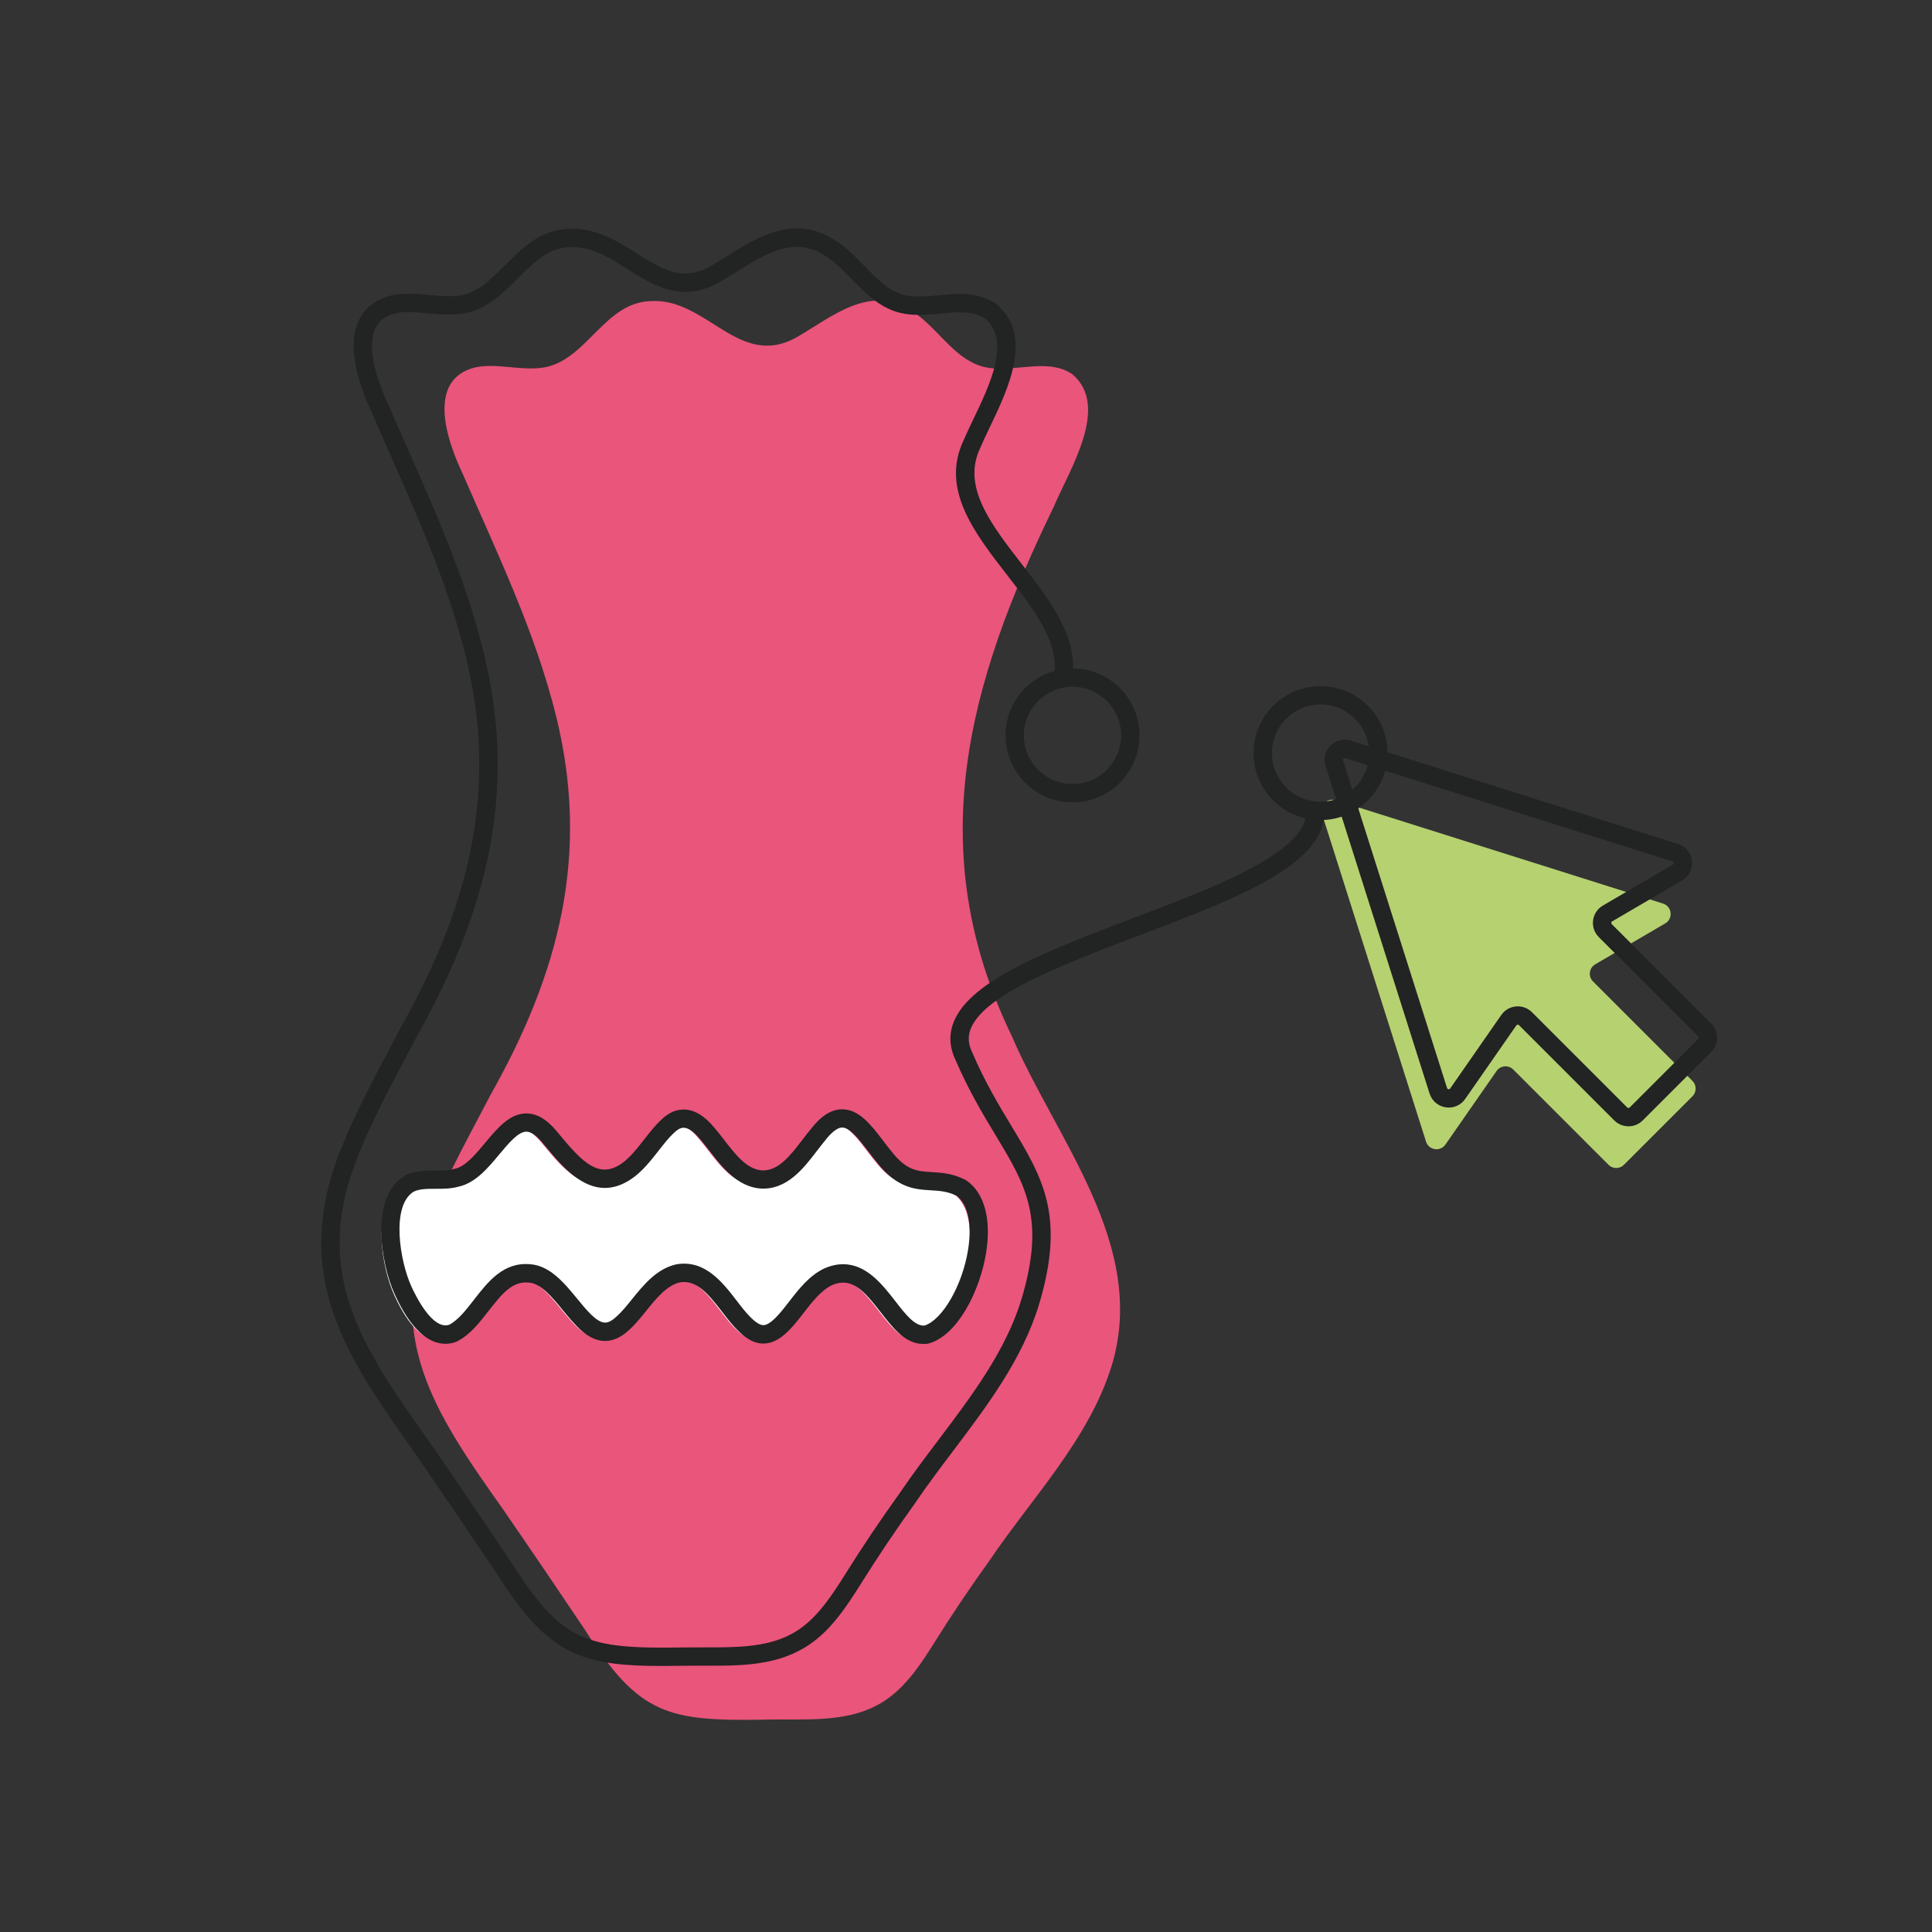
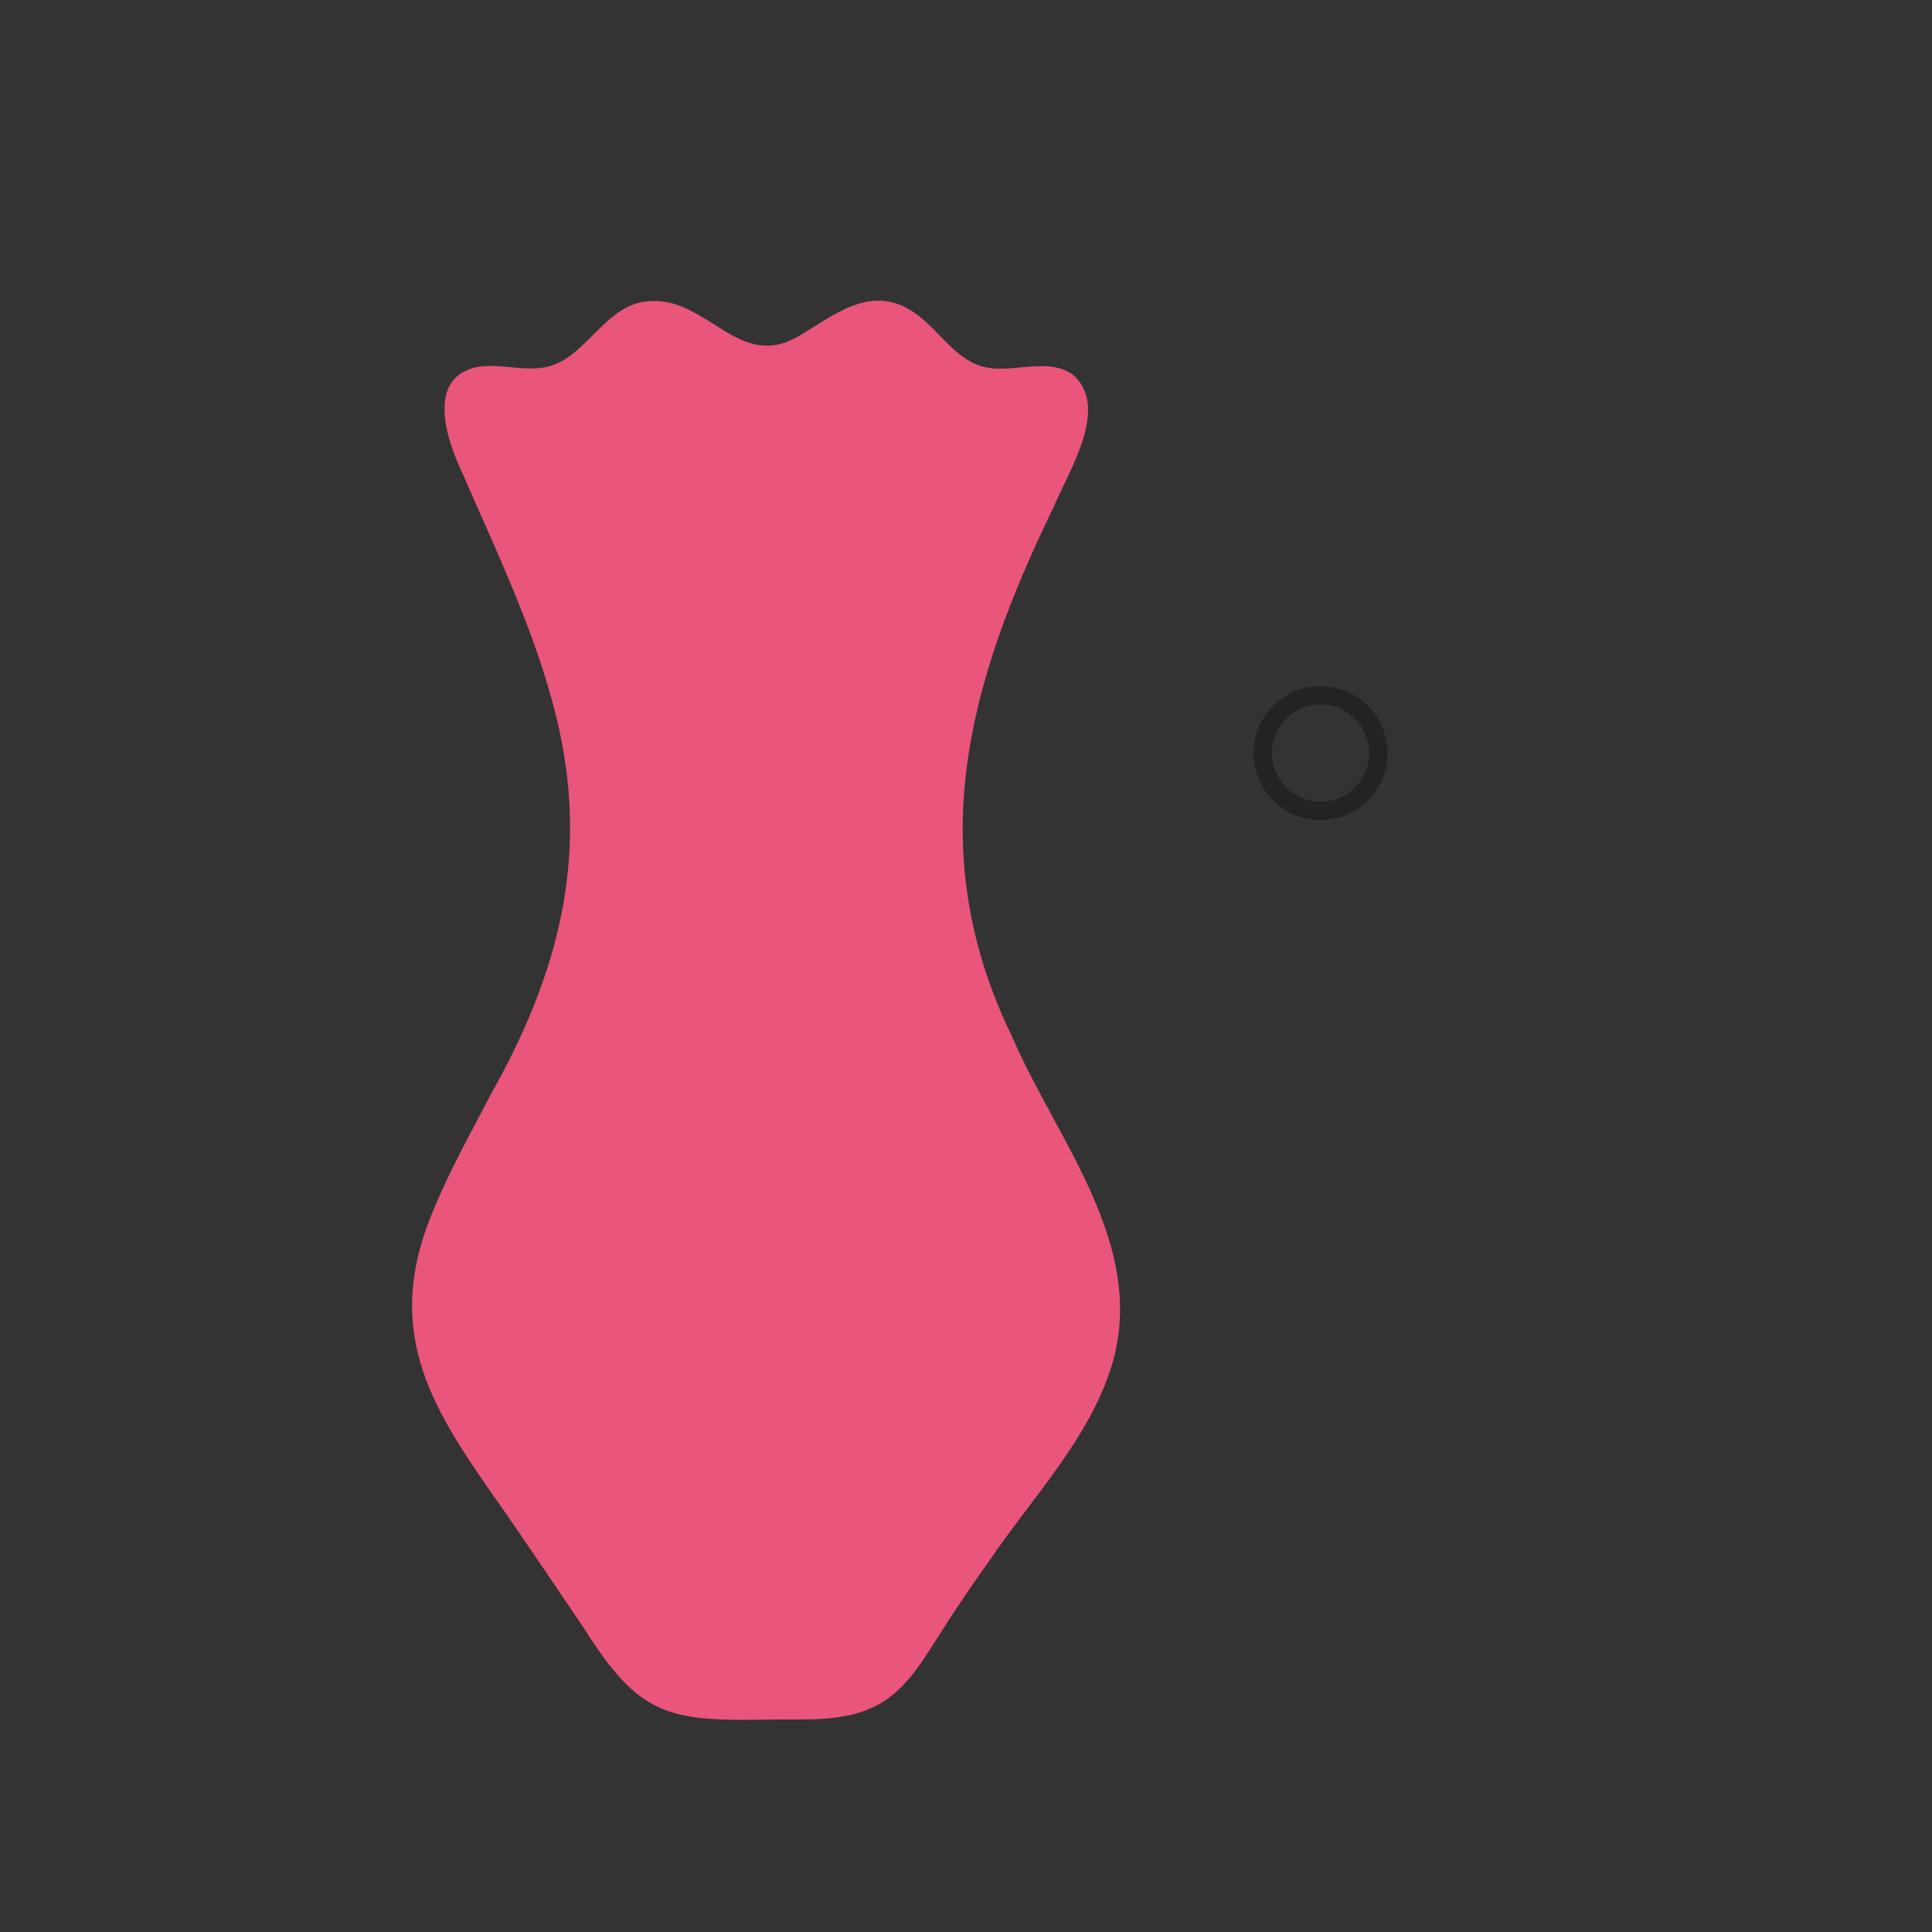
<svg xmlns="http://www.w3.org/2000/svg" id="Capa_1" viewBox="0 0 800 800">
  <rect x="0" y="0" width="800" height="800" fill="#333333" stroke="none" />
  <defs>
    <style>.cls-1{fill:#e9557b;}.cls-2{fill:#fff;}.cls-3{fill:#222323;}.cls-4{fill:#b6d170;}</style>
  </defs>
-   <path class="cls-4" d="M590.49,472.73l-43.08-135.7c-1.11-3.49,2.18-6.78,5.67-5.68l135.54,42.8c3.74,1.18,4.3,6.23.92,8.21l-28.99,16.95c-2.56,1.5-3.01,5-.91,7.1l41.16,41.16c1.77,1.77,1.77,4.63,0,6.39l-28.36,28.36c-1.77,1.77-4.63,1.77-6.39,0l-39.45-39.45c-1.99-1.99-5.3-1.7-6.91.62l-21.17,30.45c-2.14,3.08-6.89,2.36-8.02-1.21Z" />
  <path class="cls-1" d="M317.25,712.06c-40.63.7-52.58-1.75-75.01-37.15-11.25-16.75-22.57-33.45-34.04-50.06-28.33-40.08-49.88-71.51-29.62-121.6,6.87-17.27,16.06-33.61,24.66-50.11,28.35-50.26,41.08-99.36,27.11-156.26-8.66-35.3-24.63-68.08-38.98-101.19-6.39-13.52-14.74-38.33,5.18-43.51,9.53-2.12,20.17,1.84,29.78-.24,16.95-3.85,24.28-26.56,42.89-27.25,23.61-1.68,37.01,29.1,61.42,14.51,14.29-8.32,29.03-21.12,46.06-10.96,9.98,5.85,16.68,17.74,26.71,22.26,12.54,6.09,28.85-3.52,40.62,4.45,15.8,13.31-1.29,39.68-7.65,54.81-35.59,73.23-54.79,141.87-17.48,219.11,18.52,43.11,56.37,86.79,41.52,136.34-9.3,30.49-33.06,54.91-50.76,81.07-7.77,10.84-15.23,21.84-22.3,33.16-6.51,10.41-13.65,21.35-24.64,26.9-13.26,6.94-29.96,5.45-45.22,5.69h-.24Z" />
-   <path class="cls-2" d="M165.83,492.18c-12.1,7.22-7.84,32.59-2.59,44.07,3.91,8.65,11.42,21.29,20.66,17.85,11.53-5.8,16.7-26.1,31.65-24.78,15.56.91,23.6,34.99,38.68,20.69,7.04-6.16,12.72-18.3,22.88-20.69,13.07-2.25,19.74,13.43,27.51,20.97,3.04,3.07,5.97,4.67,8.86,4.22,2.54-.36,5.1-2.26,7.75-5.14,5.59-6,10.52-15.17,18.28-18.71,19.97-8.42,26.14,26.05,40.49,23.99,16.57-4.69,30.8-49.55,14.4-60.73-11.87-6.1-20.14,2.23-31.89-12.87-8.34-10.04-15.49-24.68-27.47-9.07-6.38,7.65-12.75,19.13-23.6,18.43-9.96-.81-16.08-12.03-22.15-18.97-4.83-5.9-10.55-8.96-16.59-2.88-5.23,4.77-10.34,14.1-16.97,18.52-13.68,9.28-23.79-4.77-31.93-14.43-15.86-18.81-23.53,14.02-38.35,17.07-6.28,1.84-13.62-.48-19.49,2.4l-.13.07Z" />
-   <path class="cls-3" d="M273.73,689.84c-14.57,0-26.23-.93-36.23-5.48-11.18-5.09-20.24-14.48-32.29-33.49-12.92-19.22-23.71-35.1-33.98-49.98-27.52-38.92-51.3-72.56-30.01-125.17,5.61-14.12,12.83-27.75,19.81-40.94,1.68-3.17,3.35-6.33,5.01-9.5.02-.04.04-.07.06-.11,31.04-55.03,39.28-102.37,26.73-153.5-7.08-28.85-19.34-56.56-31.19-83.34-2.49-5.63-5.07-11.45-7.55-17.19-5.39-11.42-10.72-27.33-5.56-38.37,2.45-5.24,6.9-8.73,13.24-10.38.04-.01.09-.02.13-.03,5.35-1.19,10.8-.69,16.06-.2,4.89.45,9.51.88,13.73-.04,6.7-1.52,11.93-6.77,17.47-12.31,7.14-7.16,14.53-14.56,26.01-15.01,11.28-.77,20.44,5,28.52,10.11,10.71,6.77,19.17,12.11,31.16,4.94,2.08-1.21,4.12-2.48,6.27-3.83,12.73-7.96,27.17-16.99,43.68-7.13,5.07,2.97,9.23,7.24,13.26,11.36,4.3,4.41,8.37,8.58,13.07,10.7.03.01.06.03.1.05,4.97,2.41,11.01,1.85,17.4,1.26,8.04-.74,16.35-1.51,23.69,3.46.11.07.21.15.32.24,15.41,12.98,4.88,34.93-2.8,50.96-1.43,2.98-2.78,5.79-3.8,8.23-.03.06-.05.12-.08.19-7.82,16.08,4.32,31.71,17.16,48.26,11.61,14.95,23.62,30.42,20.81,47.33-.34,2.07-2.29,3.47-4.36,3.12-2.07-.34-3.46-2.3-3.12-4.36,2.27-13.64-8.22-27.14-19.31-41.43-13.68-17.62-27.83-35.85-18.04-56.13,1.09-2.58,2.46-5.44,3.91-8.47,6.95-14.49,15.59-32.51,4.9-41.75-5.06-3.32-11.63-2.72-18.57-2.08-7.13.66-14.5,1.34-21.36-1.97-5.99-2.72-10.74-7.59-15.34-12.3-3.84-3.94-7.48-7.66-11.69-10.13-12.56-7.5-23.85-.44-35.8,7.03-2.11,1.32-4.28,2.68-6.43,3.93-15.96,9.54-28.24,1.79-39.07-5.06-7.8-4.93-15.17-9.57-23.99-8.95-.04,0-.09,0-.13,0-8.54.32-14.59,6.38-20.99,12.79-6.06,6.07-12.32,12.34-21.2,14.36-5.4,1.17-10.83.67-16.07.19-4.87-.45-9.48-.87-13.66.04-4.07,1.07-6.75,3.11-8.21,6.24-3.01,6.45-.98,18.1,5.57,31.97.02.04.04.07.05.11,2.48,5.73,5.06,11.56,7.56,17.19,11.99,27.09,24.39,55.1,31.62,84.61,13.04,53.13,4.58,102.16-27.45,158.98-1.65,3.17-3.33,6.33-5,9.49-6.89,13.01-14.01,26.46-19.47,40.21-19.74,48.79,1.85,79.34,29.19,118.01,10.32,14.94,21.14,30.86,34.09,50.13.02.03.04.06.06.08,21.12,33.32,30.94,36.07,71.74,35.39h.31c2.58-.04,5.3-.04,7.93-.03,12.47.04,25.37.08,35.53-5.23,9.74-4.91,16.26-14.48,23.18-25.55,6.77-10.84,14.1-21.74,22.4-33.32,4.99-7.37,10.53-14.7,15.88-21.79,13.7-18.13,27.86-36.88,34.37-58.22,10.05-33.54,1.79-47.24-10.72-67.99-5.22-8.65-11.12-18.45-16.59-31.16-2.53-5.28-2.78-10.57-.73-15.71,6.96-17.47,39.66-29.87,74.28-42.99,32.25-12.23,68.81-26.09,71.42-41.8.34-2.07,2.29-3.47,4.36-3.12,2.07.34,3.46,2.3,3.12,4.36-3.33,20.01-38.73,33.44-76.22,47.65-31.56,11.96-64.19,24.34-69.92,38.71-1.25,3.15-1.07,6.32.55,9.68.02.05.05.1.07.15,5.27,12.27,11.05,21.86,16.15,30.31,13.07,21.67,22.51,37.33,11.49,74.1-6.9,22.64-21.48,41.94-35.57,60.6-5.31,7.03-10.79,14.29-15.68,21.51-.02.03-.04.06-.06.09-8.22,11.47-15.47,22.25-22.16,32.96-7.54,12.06-14.71,22.51-26.15,28.28-11.77,6.16-25.64,6.11-39.02,6.07-2.59,0-5.28-.02-7.84.02h-.3c-3.36.06-6.58.1-9.67.1ZM382.3,556.5c-7.44,0-12.62-6.68-17.64-13.16-7.14-9.21-12.05-14.57-20.01-11.25-4.54,2.09-8.24,6.87-11.82,11.48-1.67,2.16-3.41,4.4-5.22,6.34-3.53,3.83-6.71,5.84-9.99,6.31-3.96.62-7.93-1.11-12.09-5.3-2.22-2.15-4.27-4.82-6.45-7.65-6.25-8.12-10.86-13.37-17.61-12.27-5.45,1.34-9.74,6.64-13.88,11.78-2.28,2.82-4.63,5.73-7.2,8-3.38,3.19-6.93,4.68-10.53,4.47-6.69-.42-11.78-6.62-16.71-12.62-4.54-5.54-9.24-11.26-14.22-11.55-.04,0-.07,0-.11,0-6.47-.57-10.55,4.06-16.53,11.76-3.79,4.88-7.71,9.93-13.08,12.63-.12.06-.25.12-.38.17-5.26,1.96-15.56,1.98-25.44-19.84-5.63-12.31-10.41-40.23,4.11-48.89.06-.03.12-.07.18-.1l.12-.07s.06-.03.1-.05c4.05-1.99,8.49-1.98,12.38-1.98,2.81,0,5.44,0,7.71-.66.1-.03.2-.05.3-.07,4.39-.9,8.59-5.93,12.64-10.8,4.96-5.95,10.09-12.11,16.98-12.13h.04c4.27,0,8.31,2.33,12.36,7.13.56.67,1.14,1.36,1.72,2.06,9.23,11.11,15.97,17.92,25.18,11.68,3.45-2.3,6.61-6.35,9.67-10.26,2.3-2.94,4.47-5.72,6.81-7.86,3.07-3.06,6.39-4.53,9.93-4.36,4.15.2,8.24,2.73,12.18,7.53,1.37,1.57,2.68,3.27,4.07,5.07,4.59,5.94,9.34,12.08,15.49,12.58,6.84.47,11.96-6.21,16.89-12.65,1.12-1.46,2.28-2.98,3.44-4.37,4.28-5.56,8.55-8.26,13.04-8.26h.01c7.03,0,12.02,6.55,16.85,12.89,1.13,1.48,2.29,3.01,3.44,4.39.02.03.05.06.07.09,6.24,8.01,10.66,8.27,16.77,8.64,4.05.24,8.64.51,13.86,3.19.14.07.27.15.4.24,7.47,5.1,10.45,16.07,8.17,30.1-2.54,15.61-11.7,34.02-23.67,37.41-.16.05-.33.08-.49.1-.63.09-1.25.13-1.85.13ZM349.18,523.49c9.69,0,16.35,8.59,21.48,15.2,4.2,5.42,8.16,10.56,12.18,10.19,7.41-2.37,15.61-16.56,18-31.25,1.74-10.71-.04-19.08-4.77-22.49-3.71-1.85-7.07-2.05-10.62-2.26-6.54-.39-13.94-.83-22.27-11.5-1.23-1.49-2.44-3.07-3.6-4.59-3.54-4.64-7.55-9.9-10.83-9.9h0c-2.45,0-5.2,2.91-7.07,5.35-.03.04-.06.08-.1.12-1.07,1.29-2.15,2.69-3.29,4.18-5.57,7.27-12.49,16.32-23.47,15.6-9.54-.77-15.86-8.94-20.94-15.5-1.33-1.72-2.59-3.35-3.83-4.76-.03-.03-.05-.06-.08-.1-2.49-3.05-4.81-4.71-6.71-4.8-.49-.02-1.97-.1-4.25,2.19-.04.04-.09.09-.14.13-1.89,1.73-3.89,4.28-6.01,6.99-3.27,4.18-6.98,8.92-11.41,11.88-15.56,10.56-27.41-3.69-35.25-13.12-.57-.69-1.13-1.36-1.69-2.02-2.48-2.94-4.69-4.43-6.56-4.43h-.01c-3.36.01-7.33,4.78-11.18,9.4-4.63,5.55-9.86,11.84-16.78,13.34-3.27.93-6.54.92-9.7.92-3.36,0-6.51,0-8.97,1.17-9.56,5.86-5.69,28.92-1,39.18,1.97,4.34,8.85,18.2,15.7,15.94,3.75-1.97,6.93-6.07,10.29-10.4,5.68-7.32,12.12-15.62,23.14-14.67,8.26.52,14.27,7.84,19.58,14.31,3.89,4.75,7.92,9.65,11.31,9.86.54.03,2.16.14,4.89-2.45.04-.04.07-.07.11-.1,2.1-1.84,4.17-4.4,6.35-7.1,4.74-5.87,10.12-12.53,18.16-14.42.07-.02.15-.03.22-.05,11.84-2.04,19.15,7.47,25.02,15.1,2,2.6,3.89,5.06,5.77,6.88,1.62,1.64,3.86,3.46,5.63,3.19,1.02-.15,2.77-.94,5.54-3.96,1.59-1.71,3.14-3.71,4.78-5.83,3.96-5.11,8.45-10.91,14.72-13.76.03-.01.07-.03.1-.04,2.7-1.14,5.2-1.63,7.53-1.63Z" />
-   <path class="cls-3" d="M444.1,332.23c-15.29,0-27.73-12.44-27.73-27.73s12.44-27.73,27.73-27.73,27.73,12.44,27.73,27.73-12.44,27.73-27.73,27.73ZM444.1,284.36c-11.11,0-20.14,9.04-20.14,20.14s9.04,20.14,20.14,20.14,20.14-9.04,20.14-20.14-9.04-20.14-20.14-20.14Z" />
  <path class="cls-3" d="M546.81,339.57c-15.29,0-27.73-12.44-27.73-27.73s12.44-27.73,27.73-27.73,27.73,12.44,27.73,27.73-12.44,27.73-27.73,27.73ZM546.81,291.69c-11.11,0-20.14,9.04-20.14,20.14s9.04,20.14,20.14,20.14,20.14-9.04,20.14-20.14-9.04-20.14-20.14-20.14Z" />
-   <path class="cls-3" d="M674.32,466.38c-2.13,0-4.26-.81-5.88-2.43l-39.45-39.45c-.2-.2-.43-.22-.58-.21-.16.01-.37.08-.53.31l-21.17,30.45c-1.82,2.62-4.91,3.95-8.07,3.47-3.16-.48-5.72-2.66-6.68-5.7h0s-43.08-135.7-43.08-135.7c-.94-2.97-.16-6.18,2.04-8.39,2.2-2.2,5.42-2.99,8.38-2.05l135.54,42.8c3.18,1,5.39,3.69,5.76,7,.37,3.31-1.19,6.42-4.06,8.1l-28.99,16.95c-.25.15-.33.37-.35.54-.02.16,0,.4.21.61l41.16,41.16c3.24,3.24,3.24,8.51,0,11.75l-28.36,28.36c-1.62,1.62-3.75,2.43-5.88,2.43ZM628.48,416.7c2.2,0,4.3.87,5.87,2.43l39.45,39.45c.29.28.75.28,1.03,0l28.36-28.36c.28-.28.28-.75,0-1.03l-41.16-41.16c-1.84-1.84-2.7-4.37-2.37-6.94.33-2.57,1.81-4.8,4.05-6.11l28.99-16.95c.1-.06.41-.24.36-.71-.05-.47-.39-.58-.5-.61l-135.54-42.8c-.28-.09-.53-.03-.73.18-.21.21-.27.46-.18.73l43.08,135.7c.09.29.29.46.59.5.29.05.54-.06.71-.3l21.17-30.45c1.41-2.03,3.63-3.32,6.09-3.53.25-.02.5-.03.75-.03Z" />
</svg>